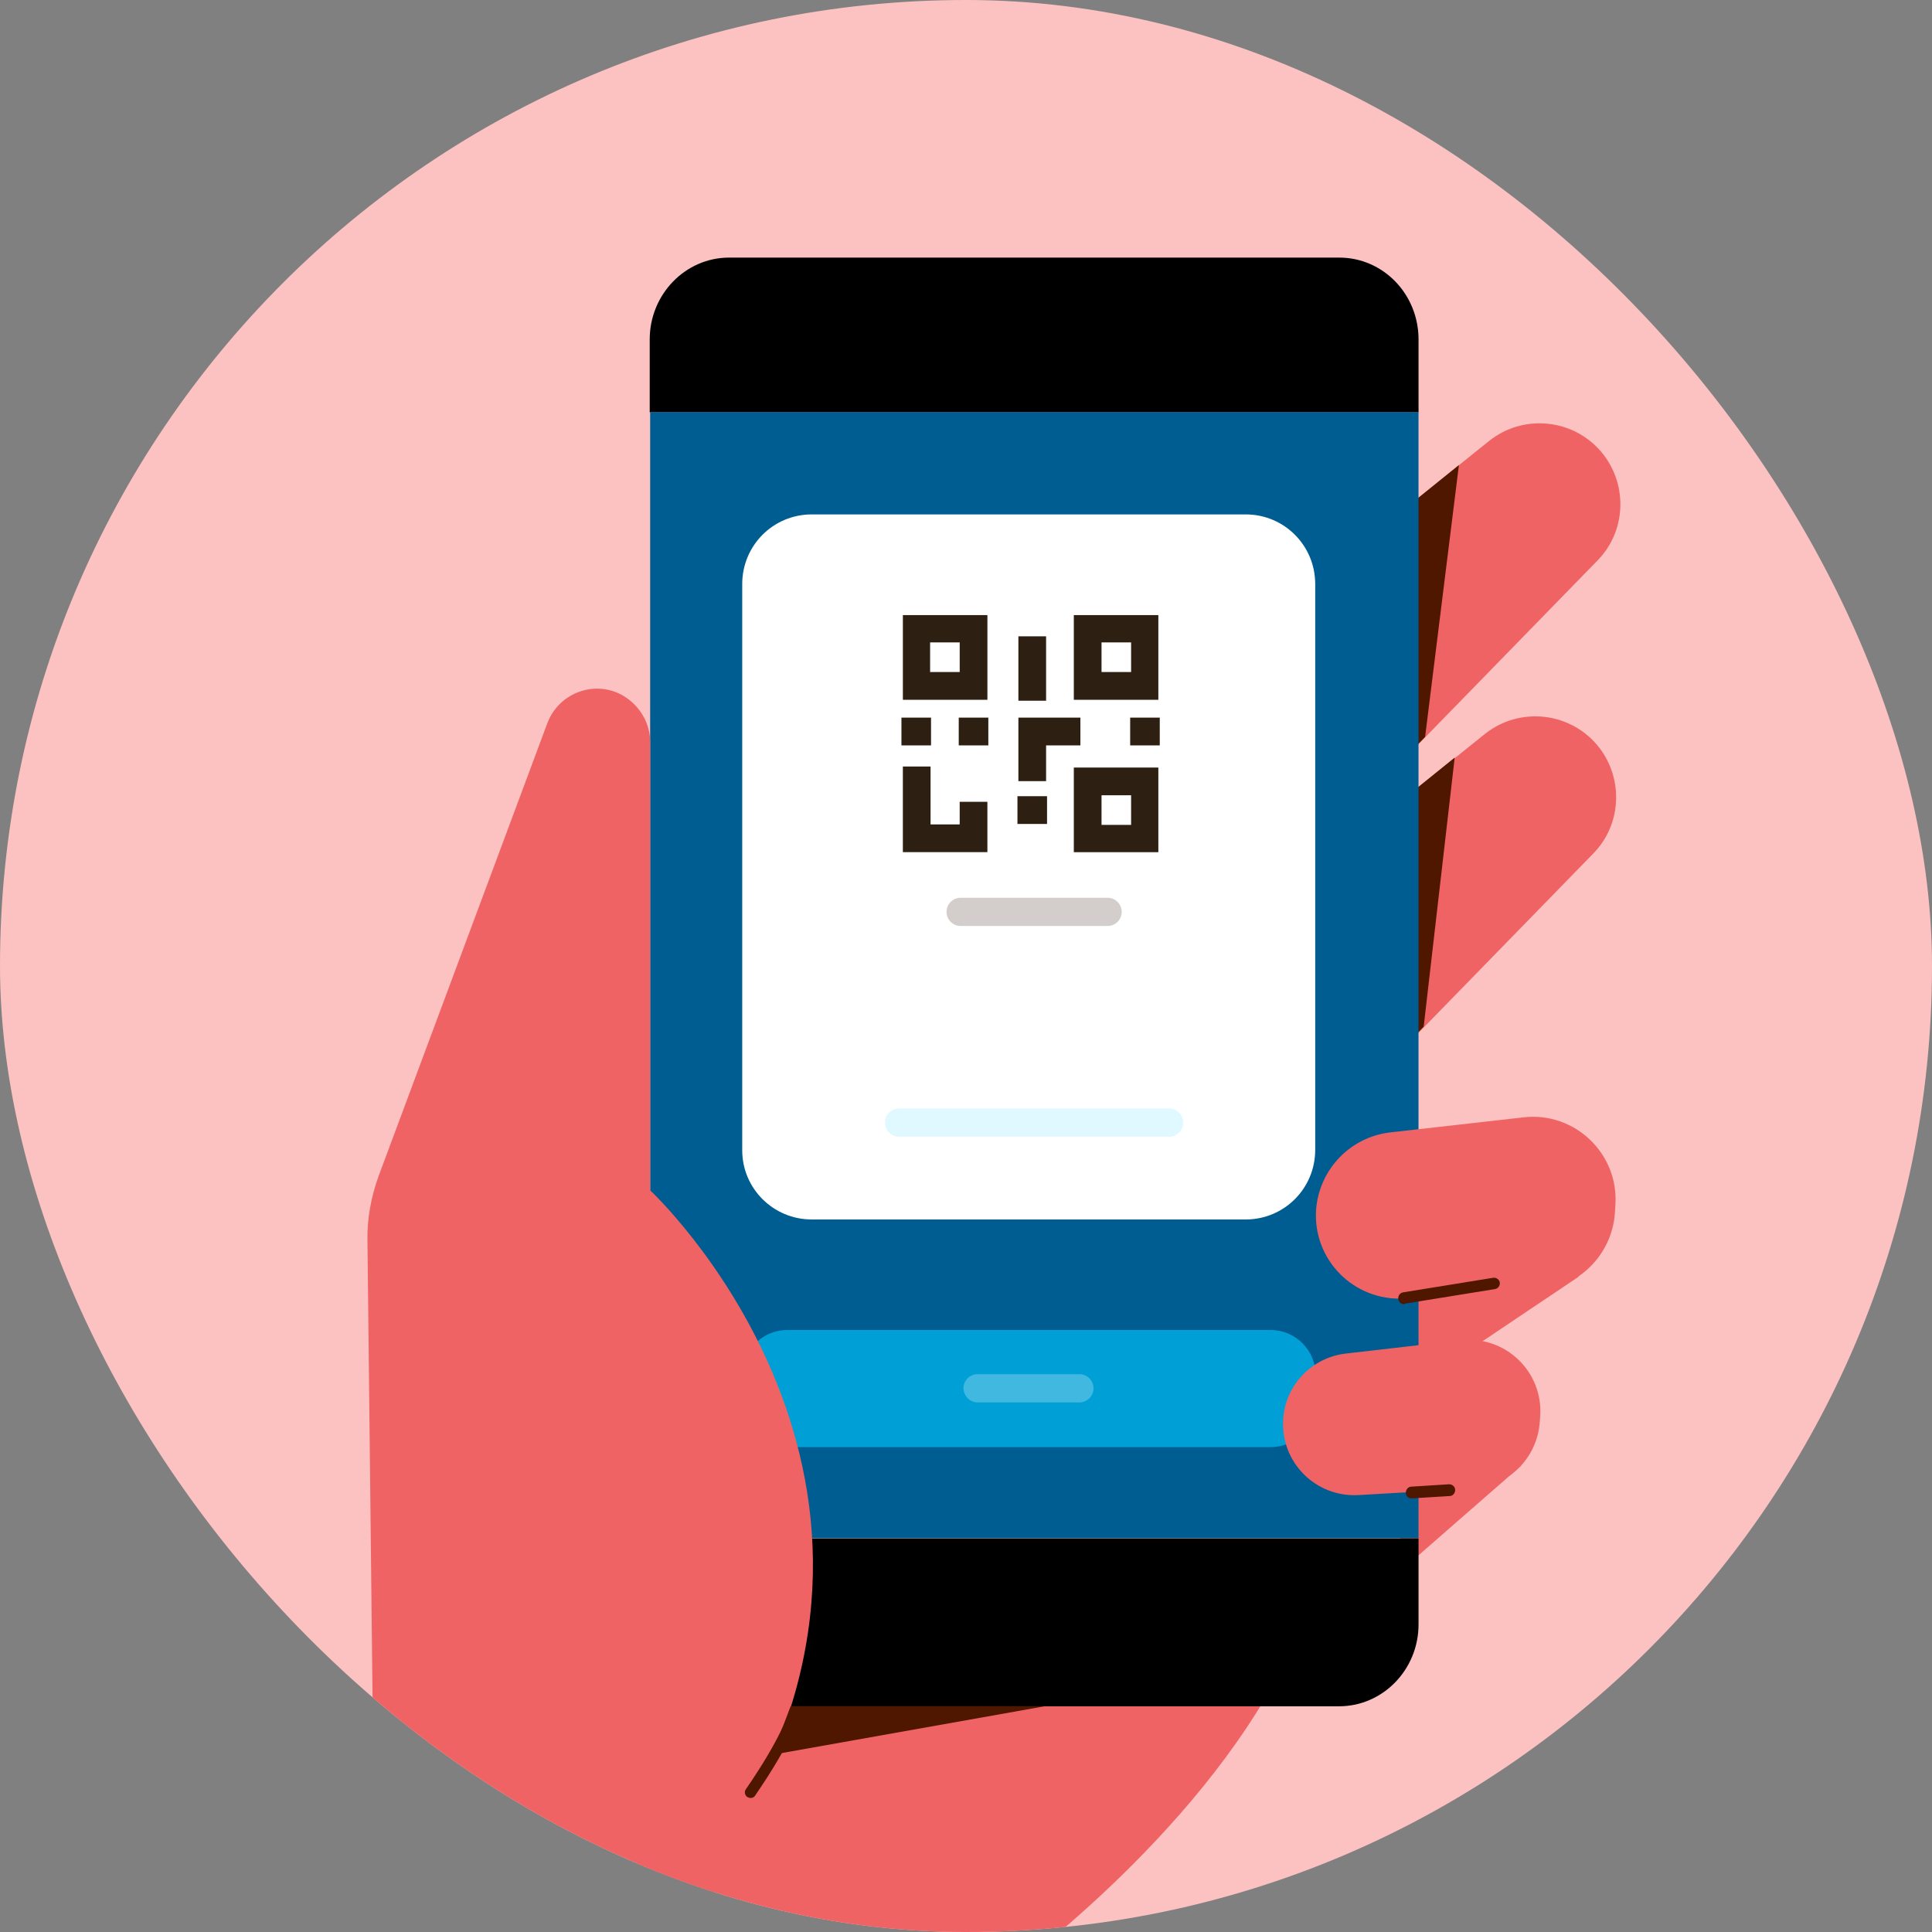
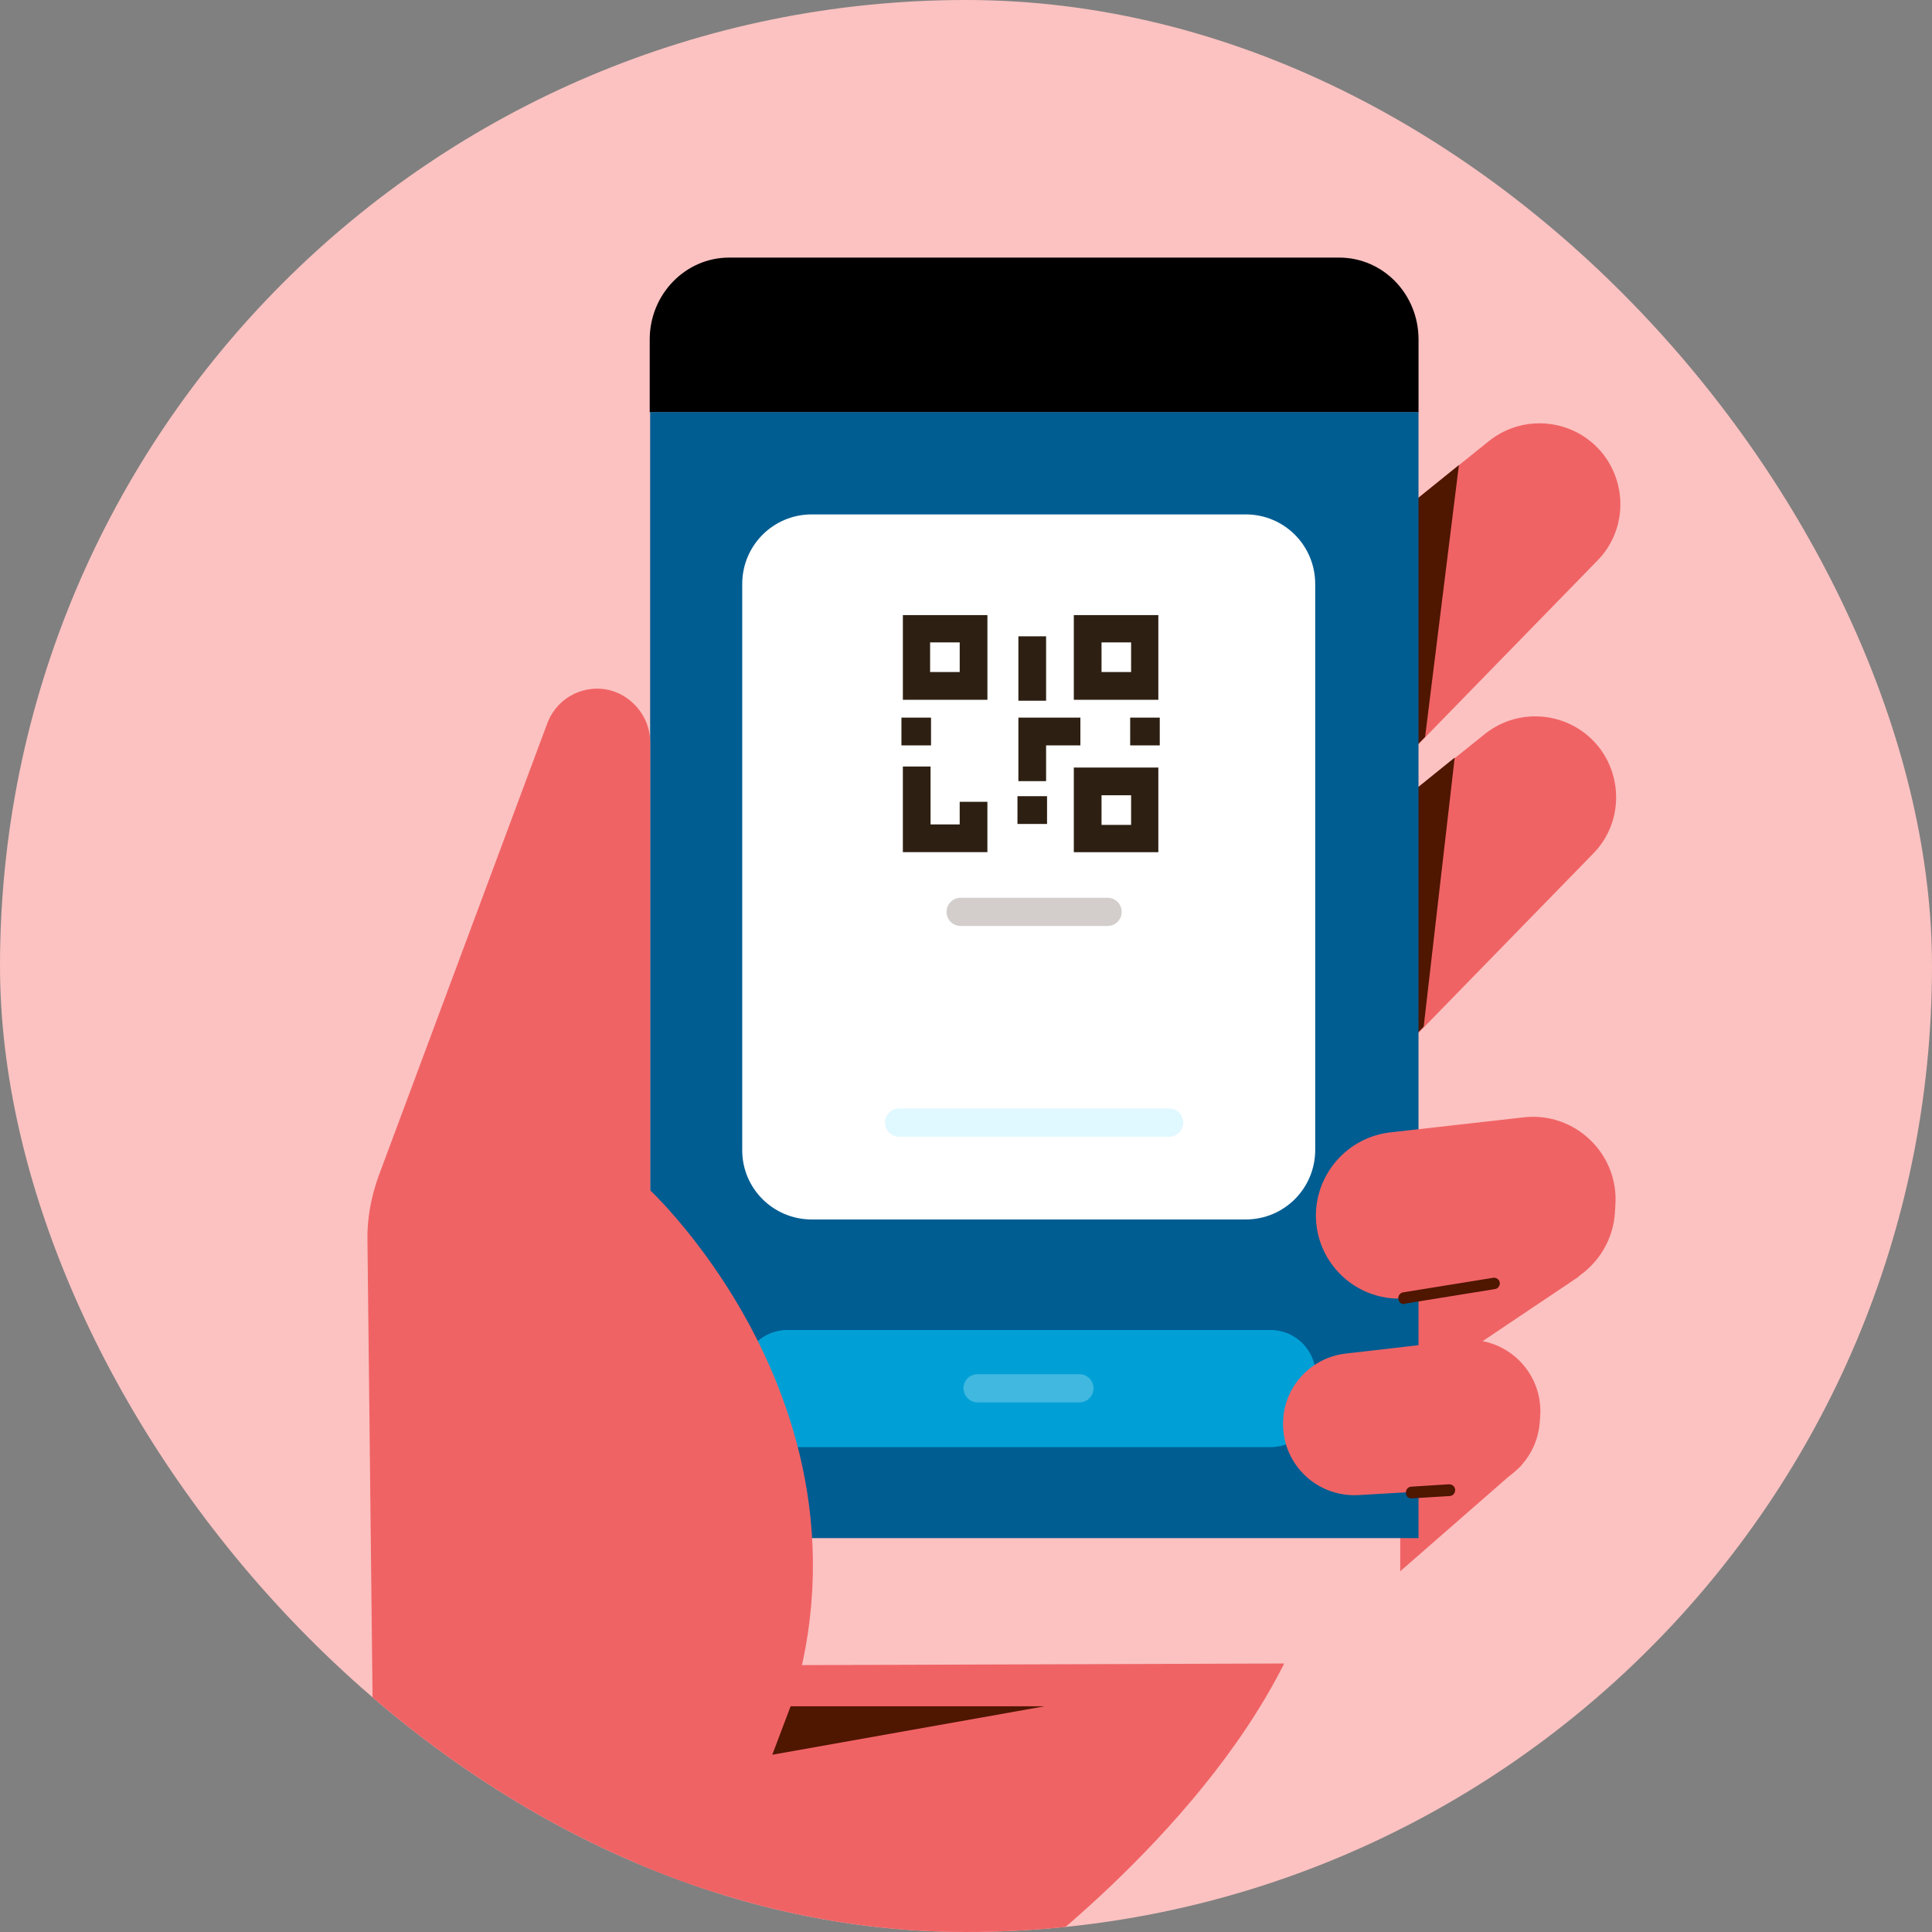
<svg xmlns="http://www.w3.org/2000/svg" width="120" height="120" viewBox="0 0 120 120" fill="none">
  <rect x="0" y="0" width="120" height="120" fill="#808080" stroke="none" />
  <g clip-path="url(#clip0)">
    <rect width="120" height="120" rx="60" fill="#FBC2C1" />
    <path d="M94.496 91.022L86.97 97.595V89.736L94.496 91.022Z" fill="#F06365" />
    <path d="M98.084 79.277L90.208 84.565L84.957 83.922L87.349 77.115L98.084 79.277Z" fill="#F06365" />
    <path d="M77.752 39.226L92.483 27.395C94.671 25.642 97.88 26.022 99.601 28.242C101.118 30.228 100.972 33.033 99.222 34.815L77.781 56.813V39.226H77.752Z" fill="#F06365" />
    <path d="M87.29 31.573L90.616 28.885L88.516 45.77L87.29 47.027V31.573Z" fill="#4F1600" />
    <path d="M77.489 57.428L92.22 45.596C94.408 43.843 97.617 44.223 99.338 46.443C100.855 48.43 100.709 51.234 98.959 53.016L77.518 75.014V57.428H77.489Z" fill="#F06365" />
    <path d="M86.445 50.21L90.354 47.055L88.428 63.765L87.582 64.642L86.445 50.21Z" fill="#4F1600" />
    <path d="M55.698 139.08L62.32 122.779C62.32 122.779 74.28 114.248 79.764 103.322L44.613 103.439L29.94 139.08H55.698Z" fill="#F06365" />
    <path d="M88.108 25.611V21.083C88.108 18.279 85.92 16 83.178 16H45.285C42.572 16 40.355 18.279 40.355 21.083V25.611H88.108Z" fill="black" />
-     <path d="M40.355 95.551V100.897C40.355 103.701 42.542 105.98 45.284 105.98H83.178C85.891 105.98 88.108 103.701 88.108 100.897V95.551H40.355Z" fill="black" />
    <path d="M40.382 95.535L88.106 95.535L88.106 25.597L40.382 25.597L40.382 95.535Z" fill="#005D92" />
    <path d="M48.902 89.884H78.919C80.465 89.884 81.719 88.627 81.719 87.079V85.414C81.719 83.866 80.465 82.609 78.919 82.609H48.902C47.356 82.609 46.101 83.866 46.101 85.414V87.079C46.101 88.627 47.356 89.884 48.902 89.884Z" fill="#00A0D6" />
    <path d="M50.419 75.743H77.373C79.765 75.743 81.69 73.815 81.69 71.419V36.275C81.69 33.879 79.765 31.951 77.373 31.951H50.419C48.027 31.951 46.101 33.879 46.101 36.275V71.449C46.101 73.815 48.027 75.743 50.419 75.743Z" fill="white" />
    <path d="M66.697 38.205H71.947V43.464H66.697V38.205ZM70.255 39.9H68.418V41.74H70.255V39.9Z" fill="#2D2013" />
    <path d="M66.697 47.672H71.947V52.93H66.697V47.672ZM70.255 49.395H68.418V51.236H70.255V49.395Z" fill="#2D2013" />
    <path d="M56.078 52.928H61.329V49.802H59.608V51.205H57.799V47.611H56.078V52.928Z" fill="#2D2013" />
    <path d="M56.079 38.205H61.33V43.464H56.079V38.205ZM59.609 39.9H57.771V41.74H59.609V39.9Z" fill="#2D2013" />
    <path d="M72.035 44.574H70.197V46.298H72.035V44.574Z" fill="#2D2013" />
-     <path d="M61.387 44.574H59.549V46.298H61.387V44.574Z" fill="#2D2013" />
    <path d="M65.034 49.453H63.196V51.177H65.034V49.453Z" fill="#2D2013" />
    <path d="M63.254 48.518H64.975V46.298H67.105V44.574H63.254V48.518Z" fill="#2D2013" />
    <path d="M64.975 39.522H63.254V43.524H64.975V39.522Z" fill="#2D2013" />
    <path d="M57.828 44.574H55.99V46.298H57.828V44.574Z" fill="#2D2013" />
    <path d="M55.845 70.603H72.618C73.085 70.603 73.493 70.223 73.493 69.726C73.493 69.259 73.114 68.85 72.618 68.85H55.845C55.378 68.85 54.969 69.229 54.969 69.726C54.969 70.223 55.378 70.603 55.845 70.603Z" fill="#E0F8FF" />
    <path d="M59.666 57.515H68.796C69.263 57.515 69.672 57.135 69.672 56.638C69.672 56.171 69.292 55.762 68.796 55.762H59.666C59.199 55.762 58.791 56.142 58.791 56.638C58.791 57.135 59.199 57.515 59.666 57.515Z" fill="#D3CECB" />
    <g opacity="0.5">
      <path opacity="0.5" d="M60.716 87.106H67.046C67.513 87.106 67.921 86.727 67.921 86.23C67.921 85.763 67.542 85.353 67.046 85.353H60.716C60.249 85.353 59.841 85.733 59.841 86.23C59.87 86.727 60.249 87.106 60.716 87.106Z" fill="white" />
    </g>
    <path d="M86.328 70.338L94.613 69.403C97.822 69.024 100.593 71.682 100.33 74.925L100.301 75.392C100.097 77.963 98.026 80.008 95.459 80.154L87.203 80.651C84.082 80.826 81.515 78.226 81.748 75.1C81.953 72.617 83.878 70.63 86.328 70.338Z" fill="#F06365" />
    <path d="M83.615 84.069L90.733 83.251C93.504 82.93 95.867 85.208 95.663 87.984L95.634 88.364C95.459 90.584 93.679 92.337 91.462 92.453L84.374 92.862C81.69 93.008 79.502 90.788 79.706 88.101C79.852 86.026 81.486 84.303 83.615 84.069Z" fill="#F06365" />
    <path d="M87.203 81.001C87.028 81.001 86.882 80.884 86.853 80.68C86.824 80.475 86.97 80.3 87.145 80.271L92.746 79.365C92.95 79.336 93.125 79.482 93.154 79.657C93.183 79.862 93.037 80.037 92.862 80.066L87.261 80.972C87.261 81.001 87.232 81.001 87.203 81.001Z" fill="#4F1600" />
    <path d="M87.67 93.068C87.466 93.068 87.32 92.922 87.32 92.717C87.32 92.513 87.466 92.338 87.67 92.338L90.004 92.191C90.208 92.191 90.383 92.338 90.383 92.542C90.383 92.746 90.237 92.922 90.033 92.922L87.67 93.068Z" fill="#4F1600" />
    <path d="M12 139.08L21.86 115.183C22.764 112.992 23.202 110.655 23.172 108.317L22.823 77.058C22.793 75.685 23.056 74.312 23.523 73.027L33.995 44.923C34.812 42.761 37.525 42.06 39.246 43.608C39.946 44.222 40.383 45.127 40.383 46.091V73.933C40.383 73.933 58.849 91.11 45.868 113.284L36.766 139.109H12V139.08Z" fill="#F06365" />
-     <path d="M46.626 111.677C46.568 111.677 46.48 111.648 46.422 111.619C46.247 111.502 46.218 111.268 46.334 111.122C48.551 107.908 48.989 106.36 48.989 106.331C49.047 106.126 49.251 106.039 49.426 106.068C49.63 106.126 49.747 106.331 49.689 106.506C49.66 106.565 49.222 108.142 46.918 111.502C46.859 111.619 46.743 111.677 46.626 111.677Z" fill="#4F1600" />
    <path d="M47.968 108.99L64.887 105.98H49.106L47.968 108.99Z" fill="#4F1600" />
  </g>
  <defs>
    <clipPath id="clip0">
      <rect width="120" height="120" rx="60" fill="white" />
    </clipPath>
  </defs>
</svg>